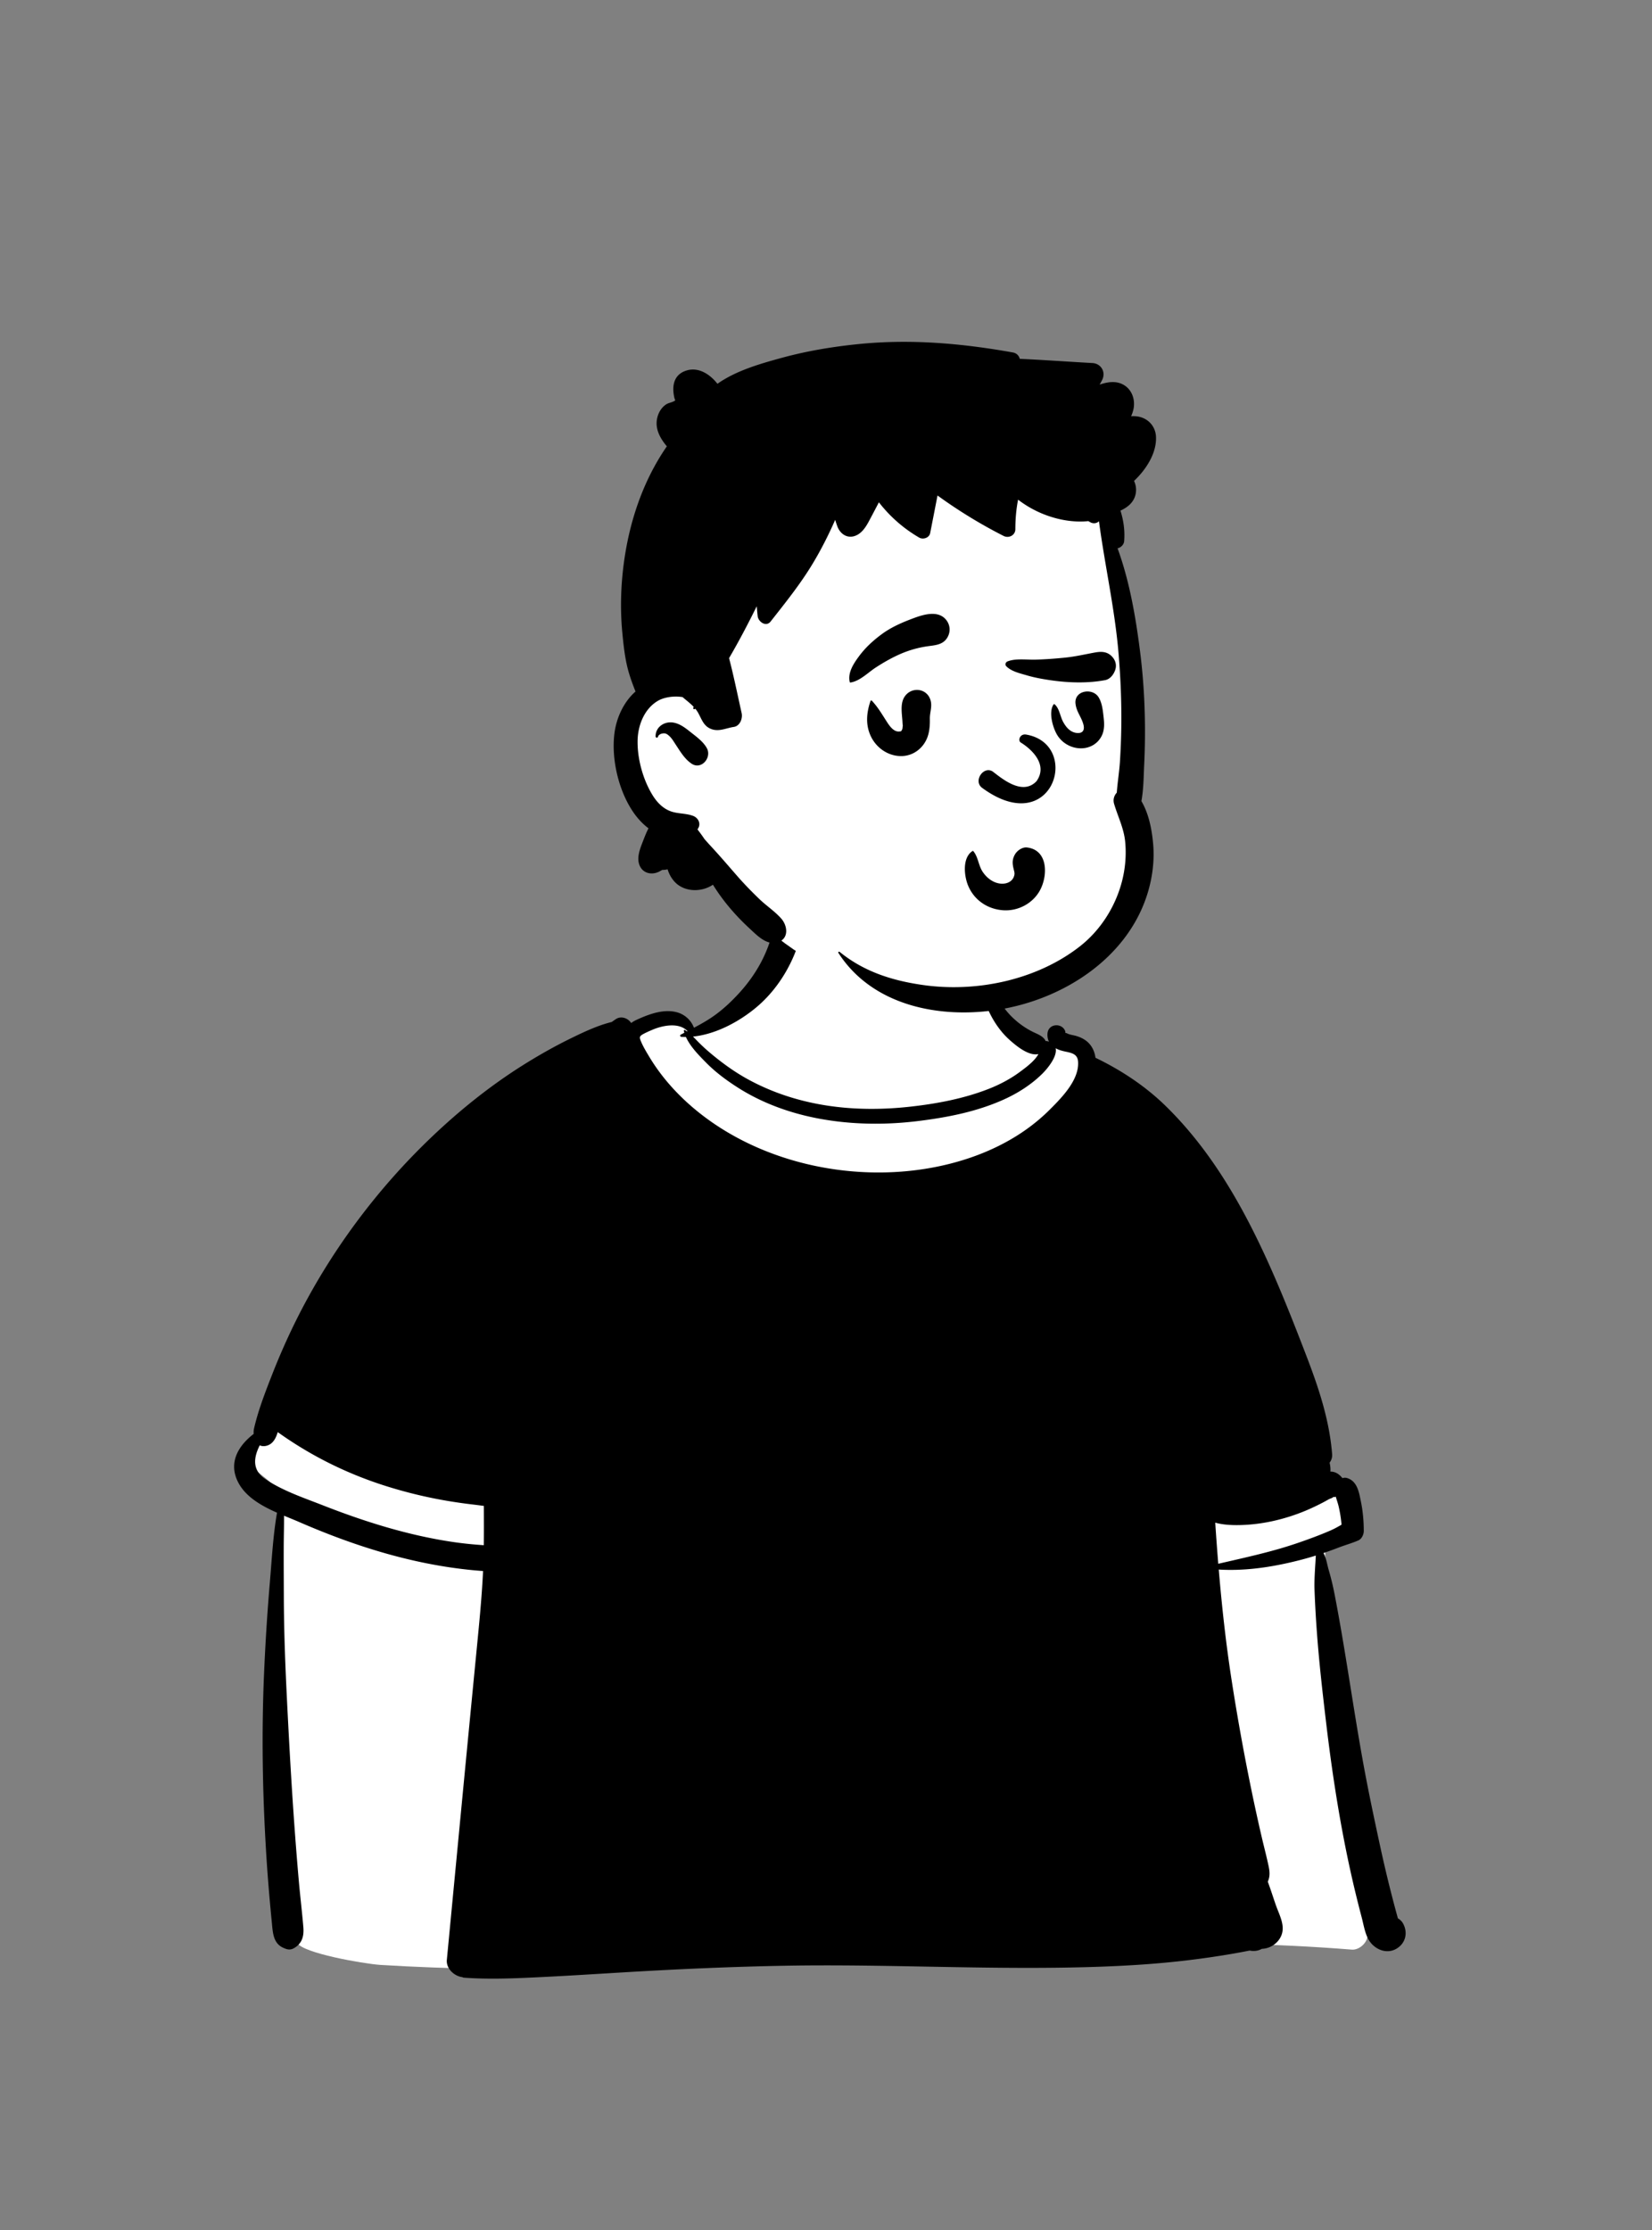
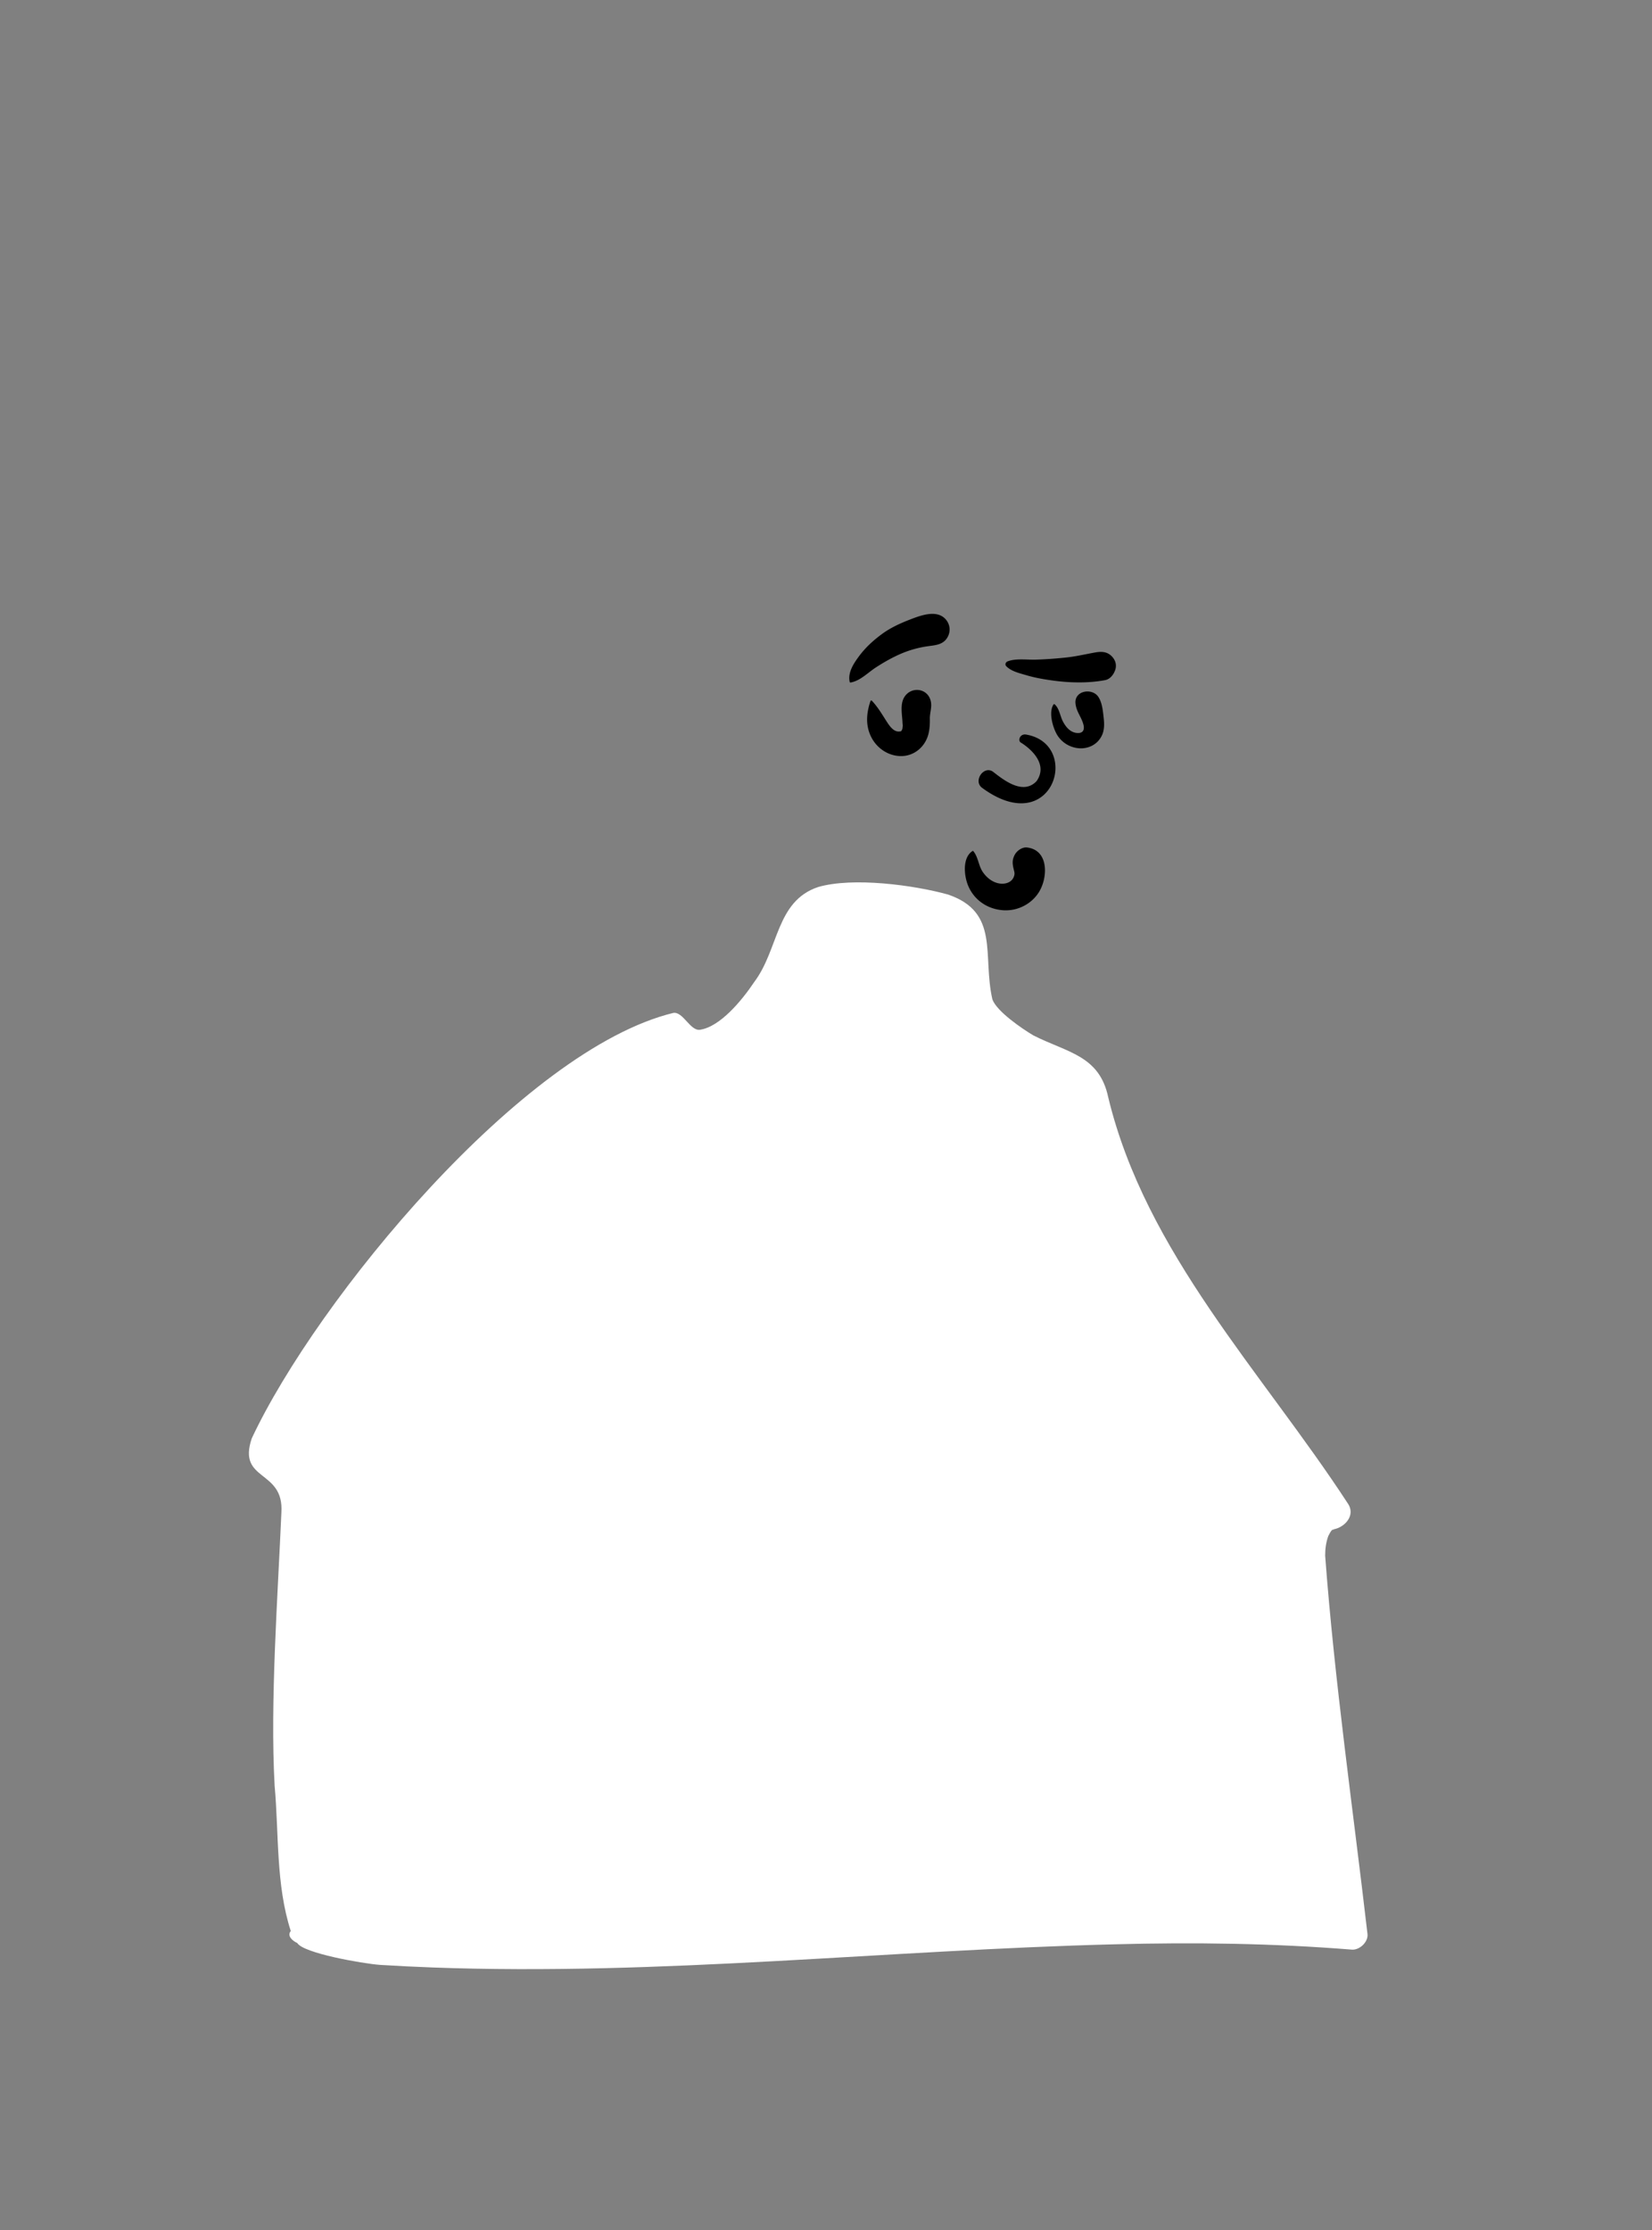
<svg xmlns="http://www.w3.org/2000/svg" width="512" height="691" fill="none" viewBox="0 0 512 691">
  <rect x="0" y="0" width="512" height="691" fill="#808080" stroke="none" />
  <path fill="#fff" fill-rule="evenodd" d="M117.772 608.846c5.395.334 10.79.597 16.185.798 70.549 2.629 141.041-5.414 211.546-7.174 24.553-.646 48.98-.324 73.47 1.648 2.4.193 5.144-2.389 4.849-4.849-4.525-39.06-10.185-78.015-13.119-117.235-.002-2.074.266-4.146.979-6.1.134-.153.831-1.871 1.45-1.978-.202.15.715-.113.131-.068 3.541-.58 7.014-4.402 4.444-8.06-26.471-40.575-62.605-77.609-74.231-125.802-2.746-13.03-12.667-13.835-23.236-19.21-3.298-1.962-11.361-7.395-12.674-11.172-3.134-13.614 2.386-26.951-13.742-32.46-10.646-2.952-29.464-5.45-40.236-2.336-13.141 4.373-12.157 19.182-19.779 29.371-3.942 5.892-10.662 13.961-16.867 14.864-3.008.437-5.223-5.647-8.226-5.228-46.807 11.369-110.58 88.928-130.697 131.862-4.534 13.512 10.088 9.436 9.19 23.017-1.108 25.765-3.53 58.749-2.094 84.545 1.346 14.972.35 30.66 5.004 45.069-1.253 1.521.547 3.057 2.015 3.718 1.85 3.147 20.055 6.344 25.638 6.78Z" clip-rule="evenodd" />
-   <path fill="#000" fill-rule="evenodd" d="M239.632 287.992c1.217-5.476 9.929-3.128 8.437 2.326-2.312 8.434-7.108 16.403-13.877 21.997-5.228 4.318-12.353 8.171-19.421 8.884.663.645 1.298 1.334 1.965 1.992 1.505 1.496 3.105 2.885 4.755 4.219 3.39 2.74 6.914 5.206 10.763 7.27 15.373 8.25 32.739 10.152 49.911 8.231 8.149-.91 16.419-2.456 24.081-5.436 3.552-1.379 7.004-3.191 10.051-5.481l.798-.598c1.601-1.21 3.739-2.917 4.741-4.784-3.047.685-6.9-2.56-9.014-4.448-2.312-2.074-4.259-4.747-5.697-7.488-2.817-5.377-4.309-12.314-1.947-18.079.158-.384.662-.32.707.095.699 6.72 2.511 13.022 7.334 17.998 2.141 2.204 4.705 4.052 7.504 5.337l.394.181c1.192.551 2.447 1.198 2.95 2.379.194-.023.387-.005.572.045.167.045.32.095.469.149-.334-.653-.509-1.424-.478-2.335.118-3.53 4.963-3.637 5.634-.496-.122-.414-.284-.013.023.113a1.077 1.077 0 0 0-.023-.113l.009.033.018.08h-.004c.012.057.022.116.028.176l.007.078-.004-.065a1.385 1.385 0 0 0-.017-.132l-.01-.057a.42.42 0 0 0 .18.036l.03.012c.113.049.511.234.629.281.806.298 1.708.392 2.532.649 1.79.55 3.368 1.461 4.458 3.011.784 1.114 1.221 2.389 1.401 3.714 7.919 3.809 15.415 8.758 21.693 14.884 14.013 13.666 23.784 30.772 31.802 48.478 4.08 9.014 7.717 18.219 11.274 27.449l.561 1.458c3.813 9.921 7.185 19.95 8.014 30.615.076.955-.239 1.852-.785 2.596.194.803.294 1.605.266 2.389a8.825 8.825 0 0 1-.022.365c1.28-.022 2.533.514 3.723 2.02a2.452 2.452 0 0 1 1.518-.005c3.133 1 3.638 4.44 4.228 7.32.609 2.975.874 6.022.879 9.055 0 1.087-.622 2.458-1.677 2.922-1.983.874-4.119 1.447-6.17 2.24a117.28 117.28 0 0 1-4.647 1.686c.866 1.509 1.145 3.61 1.614 5.201a81.166 81.166 0 0 1 1.821 7.519c3.362 17.286 5.692 34.757 8.838 52.08 1.573 8.677 3.403 17.295 5.269 25.913a422.18 422.18 0 0 0 2.947 12.675 389.366 389.366 0 0 0 2.269 8.672l.314 1.137a4.107 4.107 0 0 1 1.677 1.735c1.483 2.867.631 6.099-2.213 7.712-3.092 1.758-6.783.099-8.487-2.754-1.199-2.015-1.591-4.683-2.182-6.924a362.929 362.929 0 0 1-1.915-7.572c-4.164-17.179-6.953-34.659-9.055-52.205l-.148-1.254c-1.069-9.033-2.101-18.088-2.768-27.162-.329-4.458-.59-8.916-.752-13.383-.082-2.299.049-4.611.18-6.906.058-1.004.144-2.015.176-3.019l.01-.143c.008-.102.02-.236.029-.377l.01-.17c-3.11.974-6.265 1.785-9.451 2.47-6.779 1.465-13.715 2.281-20.633 1.866.964 11.458 2.222 22.889 3.979 34.243a704.84 704.84 0 0 0 5.86 32.694 590.923 590.923 0 0 0 3.556 16.303c.676 2.894 1.446 5.769 2.055 8.677.36 1.731.473 3.178-.253 4.796.799 2.176 1.509 4.363 2.207 6.423l.209.613c1.235 3.606 3.579 7.293 1.131 10.837a6.872 6.872 0 0 1-5.408 2.938c-.036.022-.077.05-.117.072-1.118.6-2.407.717-3.633.46-1.861.365-3.727.717-5.598 1.037a268.82 268.82 0 0 1-13.913 2.01c-8.856 1.055-17.771 1.632-26.681 1.952-32.623 1.176-65.281-.888-97.916-.293-16.626.302-33.253 1.05-49.852 2.042-8.284.496-16.573 1.028-24.861 1.438l-2.566.125c-7.412.354-14.83.628-22.237.087a.497.497 0 0 1-.333-.149c-2.556-.288-5.124-2.642-4.868-5.359 1.105-11.576 2.209-23.151 3.318-34.731 1.969-20.631 3.957-41.261 5.967-61.888l.29-2.978c.676-6.95 1.321-13.916 1.648-20.894a127.95 127.95 0 0 1-4.94-.446c-17.828-1.952-34.918-7.345-51.328-14.429l-.665-.288c-1.478-.645-3.096-1.289-4.755-1.978.028 3.15-.077 6.305-.09 9.424-.023 5.18.018 10.359.031 15.533.032 10.665.438 21.334.97 31.981.932 18.805 2.028 37.583 3.686 56.344.42 4.719.988 9.429 1.388 14.149.24 2.781-.333 5.098-2.88 6.559-1.253.721-2.222.419-3.466-.163-3.037-1.425-3.123-4.791-3.411-7.721a660.94 660.94 0 0 1-.622-6.631 533.178 533.178 0 0 1-1.087-14.167c-1.175-18.787-1.518-37.556-.707-56.366.377-8.798.92-17.616 1.642-26.398l.17-2.026c.595-7.019.978-14.384 2.208-21.447-4.962-2.2-9.88-4.999-12.16-9.651-2.956-6.04.293-11.205 4.922-14.762-.045-.6 0-1.195.126-1.735 1.33-5.757 3.556-11.445 5.706-16.935a208.317 208.317 0 0 1 7.193-16.263c10.565-21.289 24.996-40.743 42.2-57.133 8.545-8.14 17.897-15.663 27.88-21.974 4.949-3.123 10.024-6.008 15.279-8.577l.777-.379c3.658-1.775 7.762-3.663 11.83-4.652.423-.315.851-.613 1.284-.897 1.6-1.064 3.772-.293 4.719 1.226.46-.356.991-.671 1.6-.956l.601-.274c3.65-1.644 8.033-3.181 11.996-2.101a7.84 7.84 0 0 1 5.269 4.792c1.996-1.055 3.957-2.141 5.872-3.471 3.079-2.127 5.868-4.769 8.374-7.541 5.026-5.576 8.676-12.107 10.308-19.459Zm174.373 175.792c-.343.1-.703.136-1.077.09.675.08-.678.479-1.05.671l-.028.015c-.676.387-1.356.761-2.046 1.122a68.303 68.303 0 0 1-4.926 2.326 59.377 59.377 0 0 1-10.19 3.268c-3.417.771-7 1.221-10.502 1.293-2.343.046-5.124-.062-7.549-.752.28 4.25.59 8.496.937 12.738l4.789-1.098c4.789-1.099 9.573-2.225 14.299-3.594 3.547-1.028 7.044-2.231 10.501-3.53 1.812-.68 3.61-1.401 5.386-2.176.884-.386 1.712-.846 2.531-1.31l.701-.399a40.35 40.35 0 0 0-.892-5.634c-.226-.992-.609-2.011-.884-3.03ZM86.082 443.766c-.609 1.975-1.542 3.819-3.67 4.265-.752.158-1.383.072-1.906-.185l-.125.253c-1.75 3.591-2.263 7.38 1.761 10.146 1.817 1.249 3.795 2.33 5.842 3.299 3.659 1.742 7.555 3.141 11.23 4.565l.731.286c6.571 2.578 13.246 4.926 20.025 6.891 6.878 1.988 13.877 3.584 20.963 4.598 2.987.424 5.998.721 9.014.915.049-4.056.026-8.118.013-12.175-1.073-.135-2.137-.279-3.164-.401a155.859 155.859 0 0 1-9.348-1.365 142.022 142.022 0 0 1-19.137-4.805c-11.583-3.8-22.36-9.232-32.23-16.287Zm126.994-124.262c-2.632-2.785-7.666-1.78-10.843-.428-.961.41-1.93.825-2.849 1.325l-.178.1c-1.071.617-1.065.983-.543 2.212.68 1.619 1.627 3.182 2.528 4.683 3.859 6.442 8.938 12.049 14.738 16.786 20.543 16.768 50.056 22.682 75.746 17.066 12.329-2.692 24.222-8.127 33.299-17.042l.826-.822c3.66-3.663 8.683-8.964 8.331-14.392-.167-2.61-2.299-2.759-4.475-3.263-.892-.207-1.745-.501-2.484-.915.595 2.565-2.573 6.378-4.209 7.978-3.43 3.358-7.559 5.981-11.926 7.942-8.311 3.737-17.352 5.504-26.353 6.622-10.213 1.271-20.646 1.158-30.783-.721-8.82-1.636-17.514-4.733-25.104-9.556-3.479-2.209-6.909-4.729-9.812-7.663l-.617-.623c-2.095-2.124-4.534-4.69-5.787-7.477-.478.005-.951-.009-1.425-.041-.333-.017-.513-.491-.18-.667.374-.198.748-.396 1.122-.59a8.277 8.277 0 0 1-.162-.618c-.036-.175.149-.338.311-.238a8.9 8.9 0 0 1 .654.432c.058-.027.117-.058.175-.09Z" clip-rule="evenodd" />
-   <path fill="#fff" fill-rule="evenodd" d="M276.751 115.059c25.591 0 52.061 19.838 61.442 32.497 7.887 10.644 12.133 58.773 12.133 91.299 0 6.803 3.754 19.626 2.658 26.133-4.014 23.844-21.502 43.842-56.116 43.842-34.613 0-59.43-13.722-85.158-50.562-12.483 0-18.533-9.574-18.62-24.683-.088-15.108 12.049-20.605 12.049-20.605s-4.328-59.625 6.571-75.149c10.899-15.523 39.449-22.772 65.041-22.772Z" clip-rule="evenodd" />
-   <path fill="#000" fill-rule="evenodd" d="M265.982 106.628c16.157-1.636 31.99-.262 47.914 2.583 1.217.22 1.906 1.019 2.163 1.978 7.5.343 15.009.893 22.499 1.304 2.718.148 4.259 2.834 3.02 5.26-.248.482-.505.95-.767 1.419l.329-.108c2.253-.723 4.687-1.079 6.883.068 2.794 1.46 3.89 4.683 3.272 7.649-.158.757-.423 1.483-.725 2.191a9.315 9.315 0 0 1 1.843.054c3.263.433 5.688 2.934 5.859 6.265.253 5.03-2.988 10.133-6.805 13.734a6.377 6.377 0 0 1 .535 3.846c-.459 2.691-2.441 4.302-4.739 5.353.958 3.043 1.411 6.225 1.144 9.476-.09 1.085-1.039 1.982-2.041 2.202 3.735 10.283 5.625 21.324 6.985 32.082.969 7.654 1.446 15.353 1.504 23.065.029 3.482-.029 6.967-.175 10.45l-.058 1.305c-.181 3.765-.19 7.717-.866 11.441 2.308 3.926 3.236 8.799 3.628 13.197.487 5.445-.284 11.062-2.001 16.241-6.481 19.572-26.042 31.922-45.688 35.132-18.186 2.97-39.229-1.028-49.857-17.548-.166-.262.19-.478.397-.306 7.603 6.184 16.423 8.942 26.006 10.285 16.568 2.318 35.19-1.613 48.486-12.034 6.382-5.004 10.984-12.288 13.008-20.127 1.032-4.006 1.388-8.185.982-12.309-.415-4.183-2.267-7.753-3.434-11.706-.392-1.335.022-2.574.838-3.457.23-3.21.771-6.447.978-9.647.23-3.638.37-7.275.419-10.917.095-7.555-.22-15.123-.856-22.645-1.163-13.776-4.25-27.217-6.062-40.875-.671.602-1.632.849-2.64.323l-.105-.057-.55-.315c-.031 0-.067.005-.099.009-3.763.365-7.666-.158-11.272-1.281a33.143 33.143 0 0 1-10.403-5.377c-.594 3.016-.842 6.063-.846 9.137-.005 1.92-2.038 2.917-3.651 2.096a152.2 152.2 0 0 1-20.471-12.526c-.758 3.881-1.514 7.761-2.277 11.647-.292 1.497-2.199 2.101-3.42 1.389a43.342 43.342 0 0 1-12.471-10.927 856.652 856.652 0 0 1-2.055 3.91l-1.037 1.95c-1.023 1.915-2.393 4.034-4.633 4.647-2.371.649-4.35-.888-5.147-3.034a36.975 36.975 0 0 1-.676-2.042c-2.02 4.612-4.3 9.12-6.878 13.42-3.867 6.449-8.51 12.197-13.138 18.092-1.406 1.79-3.813.081-4.007-1.658a106.13 106.13 0 0 1-.289-3.075c-2.697 5.444-5.511 10.836-8.577 16.072l.439 1.72c1.265 5.084 2.316 10.204 3.458 15.314.369 1.649-.508 4.007-2.434 4.287-2.301.336-4.479 1.512-6.836.703-2.57-.883-3.078-3.105-4.291-5.211a8.535 8.535 0 0 0-.827-1.171l-.077.1c-.189.249-.64-.022-.527-.306l.132-.328c-1.043-1.106-2.29-2.03-3.437-3.023-2.726-.459-5.792.044-7.67 1.152-4.278 2.523-6.242 7.725-6.283 12.508-.049 5.598 1.685 11.891 4.615 16.678 1.289 2.105 3.056 4.006 5.39 4.94 2.317.928 4.828.64 7.185 1.514 1.559.582 2.519 2.313 1.577 3.881-.063.109-.135.207-.203.311l.701.931c.483.645.985 1.335 1.454 2.053 1.199 1.38 2.461 2.709 3.682 4.066 2.258 2.501 4.449 5.071 6.67 7.608 2.096 2.394 4.314 4.643 6.599 6.856 2.159 2.097 4.854 3.859 6.837 6.095 1.929 2.182 2.452 5.99-.721 7.253-3.511 1.4-6.619-1.882-8.982-4.07l-.1-.091c-4.332-3.987-8.244-8.543-11.351-13.56-3.077 2.095-7.528 2.295-10.593.201-1.612-1.102-2.849-2.954-3.451-4.969a7.267 7.267 0 0 1-1.686.193c-.284.165-.569.325-.858.475-2.285 1.189-5.093.658-6.138-1.871-.953-2.296.029-4.904.886-7.116l.177-.457c.487-1.262 1.023-2.636 1.69-3.93-1.856-1.397-3.443-3.133-4.786-5.107-4.512-6.649-6.765-16.372-5.769-24.305.599-4.786 2.848-9.745 6.53-12.973l-.135-.351c-1.032-2.619-1.97-5.247-2.578-8.014-.712-3.236-1.059-6.59-1.374-9.885-.667-6.96-.487-14.077.401-21.009 1.667-13.05 5.895-25.86 13.399-36.719-2.127-2.547-3.813-5.544-2.934-8.992.401-1.583 1.316-3.083 2.695-3.99.762-.499 1.668-.576 2.43-.991l.229-.126c.334-.195.078-.174-.121-1.082-.789-3.624-.135-7.126 3.853-8.33 3.755-1.131 7.306 1.271 9.528 4.134 5.814-4.125 13.476-6.284 20.214-8.118 7.662-2.079 15.522-3.376 23.415-4.179Zm-62.801 121.567c-.028-2.952 2.771-4.773 5.525-4.29 1.85.321 3.392 1.425 4.841 2.566l.706.559c1.764 1.385 3.79 2.878 4.841 4.839 1.542 2.894-1.716 6.788-4.759 4.76-2.086-1.399-3.424-3.64-4.793-5.722l-.142-.215c-.622-.933-1.167-1.924-2.019-2.673l-.184-.161c-.281-.239-.581-.456-.943-.56-.698-.2-1.991.081-2.298.911l-.028.085c-.112.42-.743.329-.747-.099Z" clip-rule="evenodd" />
  <path fill="#000" fill-rule="evenodd" d="M314.566 264.749c.692-1.202 2.284-2.316 3.74-2.145 6.526.766 6.515 8.678 3.995 13.297-2.234 4.096-6.858 6.501-11.486 6.149-4.862-.369-9.004-3.227-10.827-7.776-1.206-3.009-1.763-8.563 1.444-10.585.06-.038.158-.028.205.026 1.538 1.789 1.599 4.475 2.945 6.467 1.252 1.853 3.197 3.383 5.476 3.619 1.702.177 3.424-.437 4.089-1.965.36-.827.319-1.276.184-1.845l-.123-.494c-.426-1.731-.618-3.05.358-4.748Zm1.745-34.701c3.403 2.069 8.589 6.894 4.928 12.023-4.31 4.523-10.515-.663-13.573-3.008-2.835-1.818-6.021 2.857-3.39 4.979 22.095 16.36 31.062-13.453 13.756-16.426-1.905-.328-2.613 1.792-1.721 2.432Zm-35.941-14.187c2.089-3.134 6.858-2.673 8.009 1.047.623 2.015-.238 3.826-.193 5.838.037 1.7-.074 3.594-.595 5.24-1.188 3.754-4.564 6.405-8.558 6.295-3.98-.109-7.486-2.629-9.154-6.178-1.673-3.562-1.318-7.249-.097-10.871.059-.174.287-.258.424-.112 1.444 1.535 2.501 3.154 3.594 4.873l1.121 1.761c.857 1.326 2.101 3.02 3.701 2.914l.24-.024c.444-.038.376.05.719-.556.158-.28.13-.801.206-1.132l.027-.112-.015-.06c-.034-.16-.067-.462-.094-.986l-.006-.116c-.116-2.451-.809-5.6.671-7.821Zm52.954 2.087c-.374-4.009 5.261-4.899 7.135-1.933.977 1.547 1.262 3.49 1.478 5.331l.101.874c.222 1.891.309 3.858-.511 5.622-1.293 2.778-4.104 4.246-7.136 4.014-2.896-.223-5.538-1.902-6.931-4.451-1.241-2.274-2.476-6.715-.968-9.087.091-.144.273-.163.398-.052 1.425 1.265 1.657 3.573 2.505 5.222.874 1.7 2.199 3.357 4.208 3.615 1.922.247 2.656-.803 2.166-2.635-.633-2.365-2.207-3.975-2.445-6.52Zm-51.431-25.921.921-.353c3.158-1.193 7.493-2.572 10.06-.004 1.584 1.584 1.886 3.916.755 5.849-1.369 2.34-3.826 2.398-6.199 2.743a32.754 32.754 0 0 0-7.955 2.2c-2.829 1.198-5.456 2.691-8.029 4.358-2.445 1.585-4.882 4.174-7.81 4.662-.119.02-.255-.031-.286-.162-.665-2.863 1.183-5.679 2.832-7.912 1.994-2.704 4.411-4.923 7.113-6.913 2.607-1.92 5.586-3.308 8.598-4.468Zm57.36 10.176.281-.049c1.915-.319 3.65-.245 5.093 1.271 1.102 1.157 1.526 2.657 1.001 4.187-.484 1.411-1.568 2.845-3.14 3.141-5.309.999-11.19.834-16.525.077-2.441-.346-4.904-.769-7.282-1.438l-1.094-.317c-1.985-.567-4.257-1.159-5.699-2.619-.518-.525-.219-1.276.401-1.519 2.516-.985 5.964-.461 8.646-.538 3.121-.089 6.247-.323 9.353-.645 3.035-.316 5.971-1.002 8.965-1.551Z" clip-rule="evenodd" />
</svg>